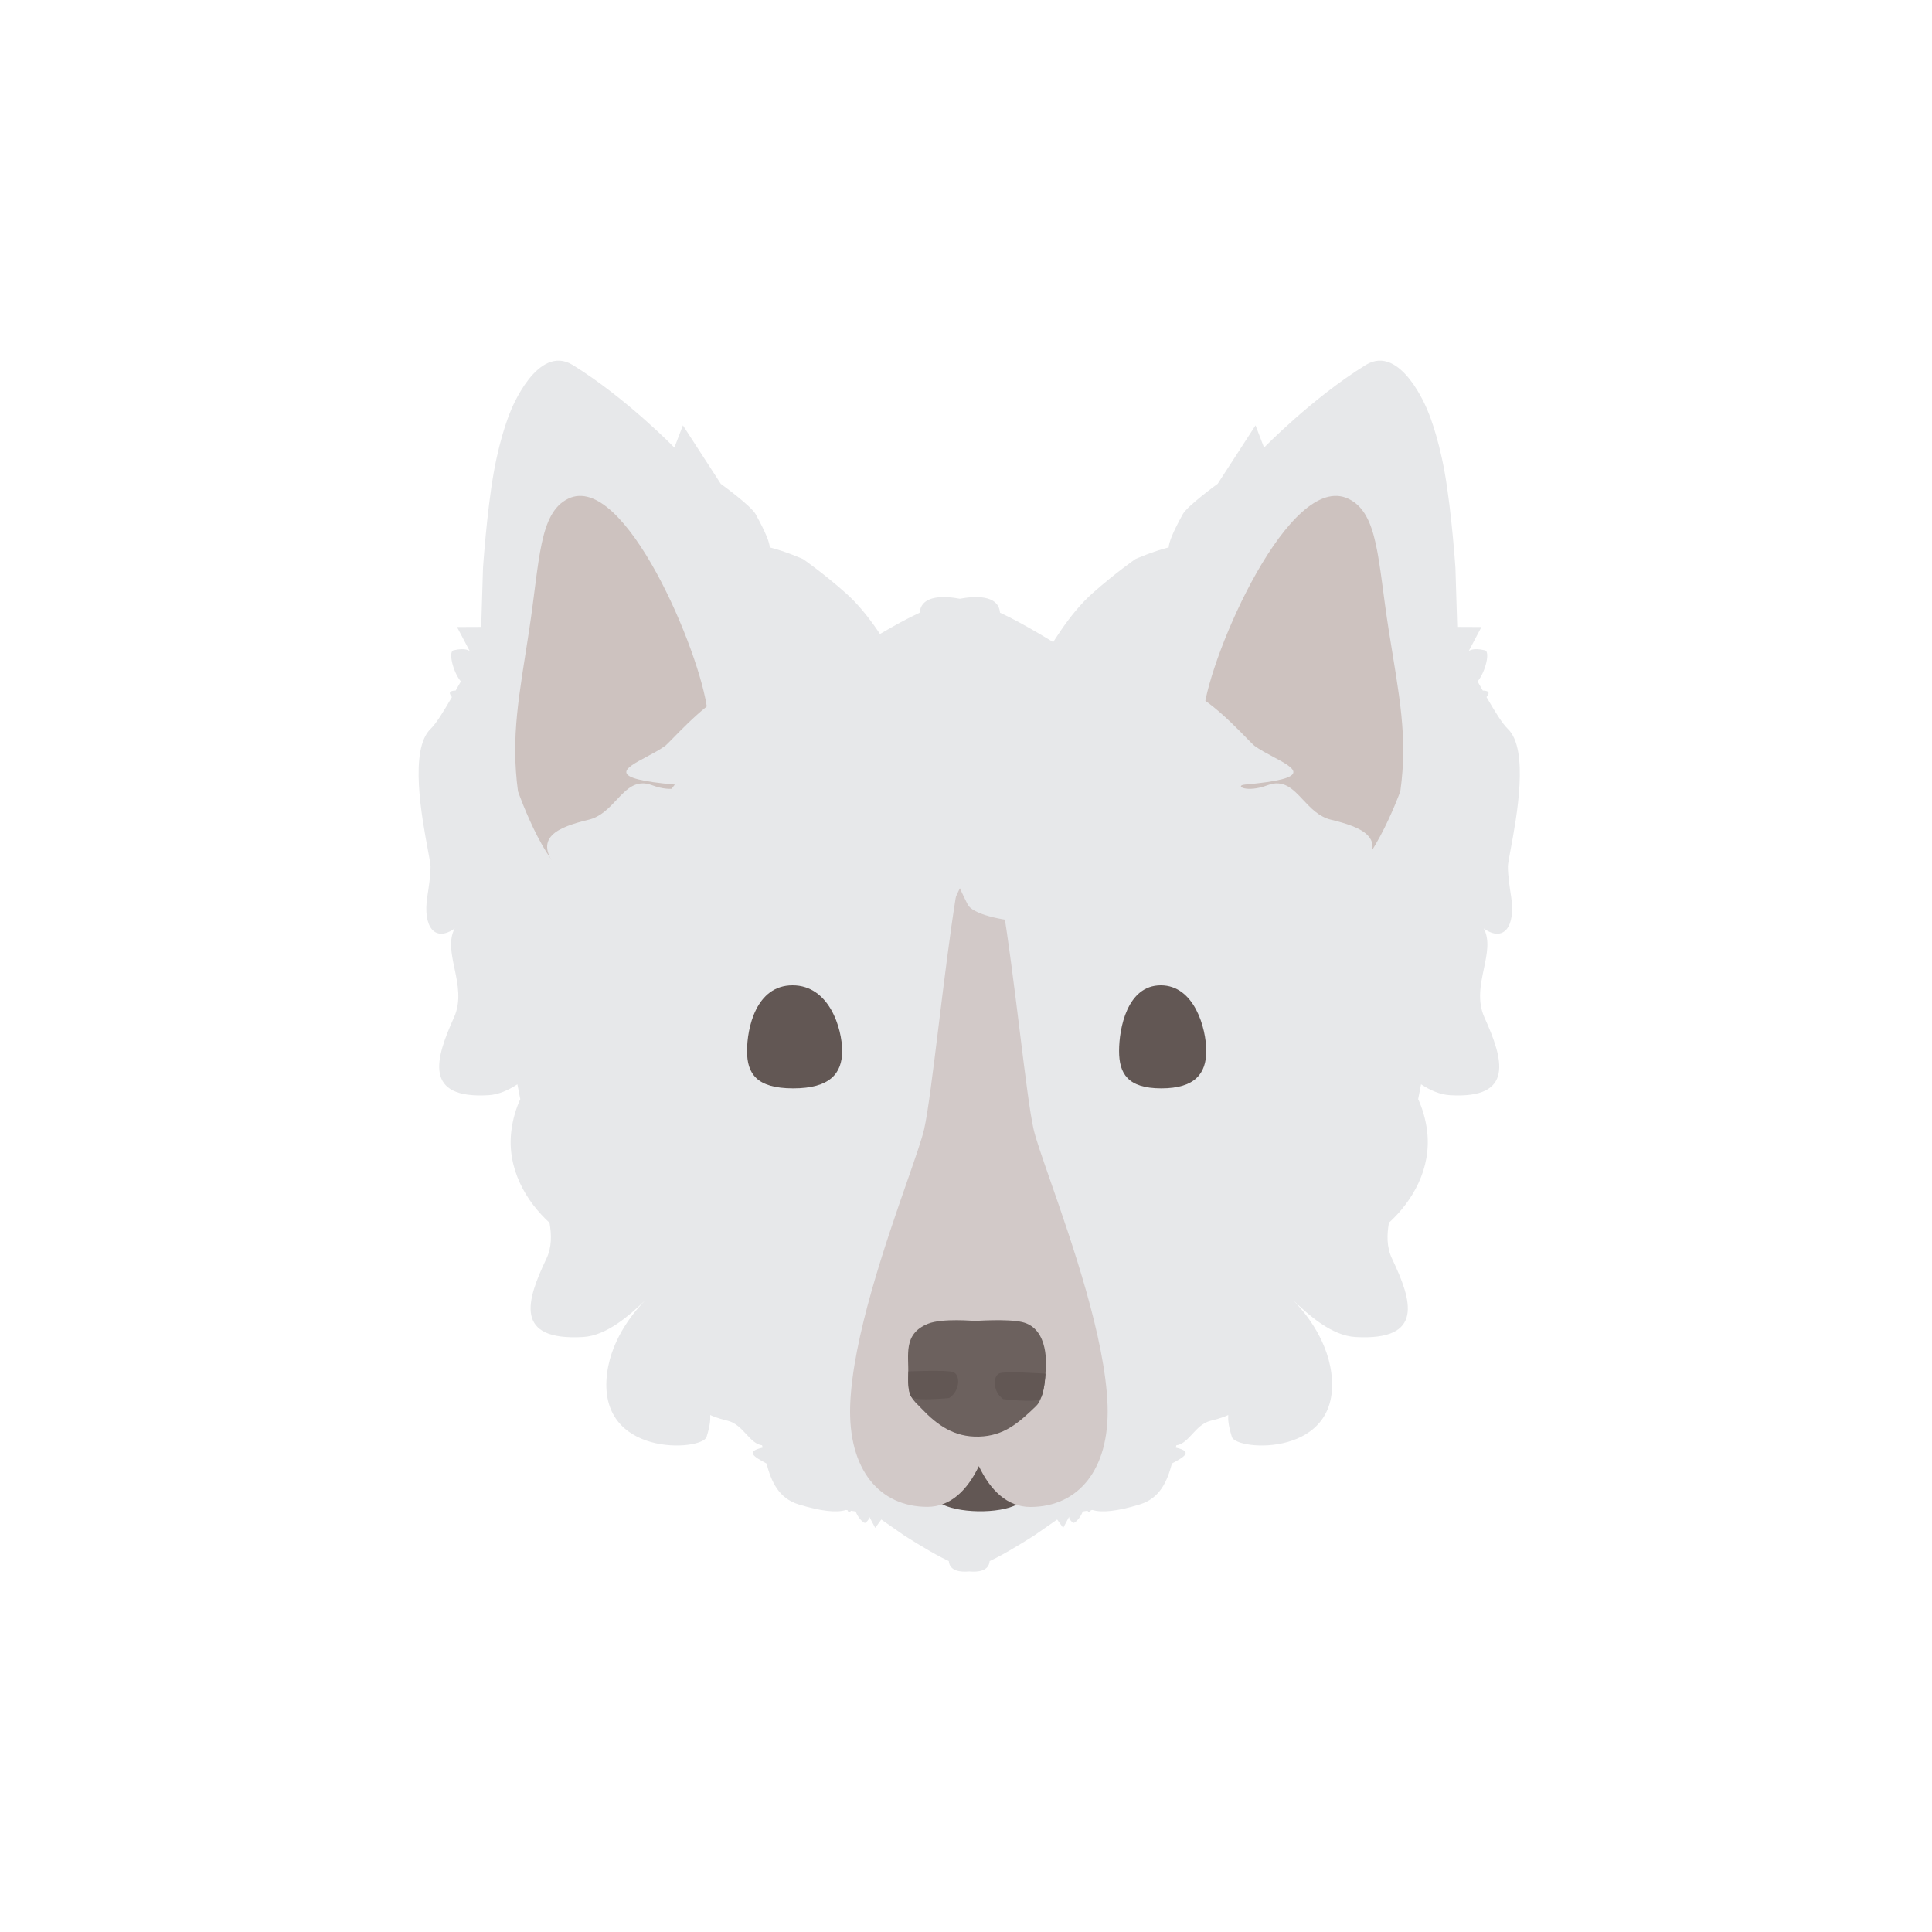
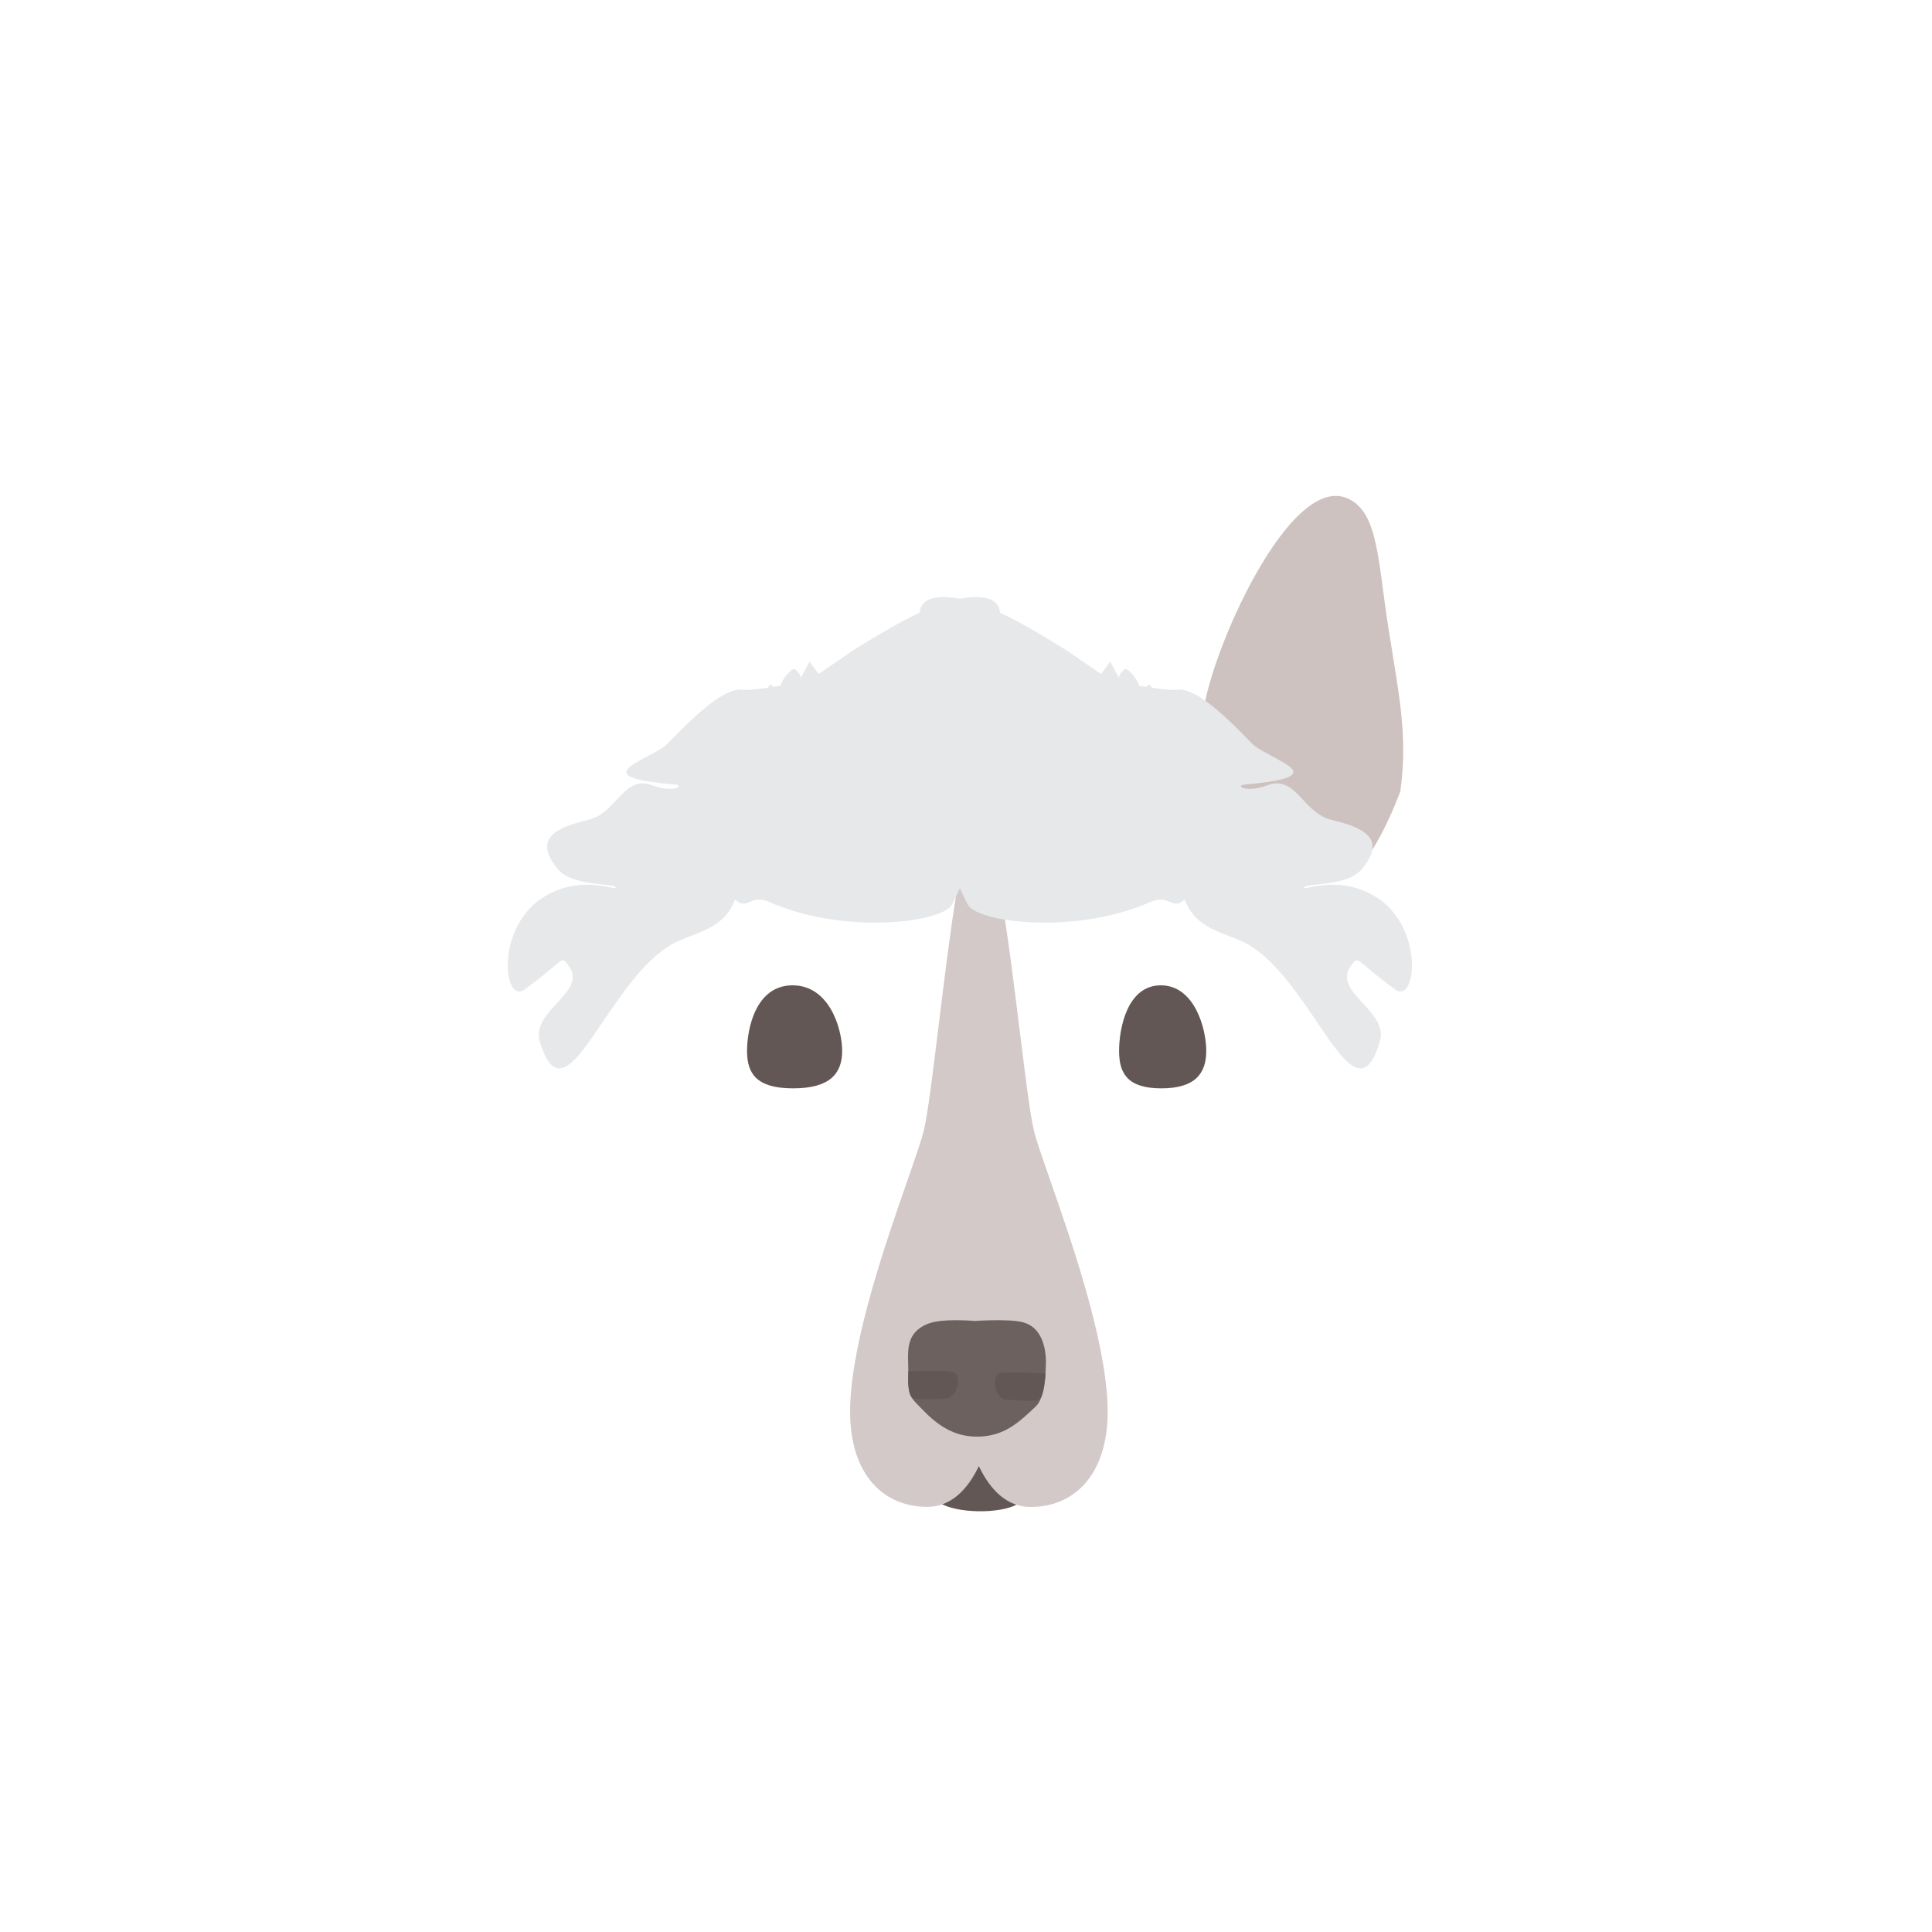
<svg xmlns="http://www.w3.org/2000/svg" width="300" height="300" viewBox="0 0 300 300" fill="none">
-   <path d="M131.367 92.125C134.932 95.291 137.82 100.142 139.731 103.537C140.773 105.39 138.744 110.734 134.438 116.838C134.471 116.884 134.499 116.928 134.524 116.97C136.213 119.869 136.808 121.398 136.84 122.14C137.695 122.342 138.592 122.612 139.407 122.882C142.951 122.459 146.652 122.26 150.473 122.26C154.29 122.26 157.986 122.468 161.525 122.905C162.358 122.627 163.281 122.347 164.16 122.14C164.192 121.398 164.787 119.869 166.476 116.97C166.501 116.928 166.529 116.884 166.562 116.838C162.256 110.734 160.227 105.39 161.269 103.537C163.18 100.142 166.068 95.291 169.633 92.125C173.199 88.96 176.311 86.807 176.311 86.807C176.311 86.807 179.066 85.597 181.473 85C181.503 84.261 182.064 82.739 183.656 79.855C184.401 78.506 189.079 75.13 189.079 75.13L194.959 66.051L196.284 69.506C196.284 69.506 203.716 61.847 212.059 56.681C217.552 53.28 221.666 63.722 221.666 63.722C221.666 63.722 223.254 67.283 224.338 73.401C225.422 79.519 226 88.195 226 88.195L226.278 97.346L230.037 97.362L228.056 101.114C228.056 101.114 228.632 100.506 230.593 100.985C231.405 101.183 230.687 104.316 229.44 105.813L229.64 106.165C229.848 106.53 230.05 106.885 230.248 107.231C230.993 107.246 231.468 107.437 230.882 108.17C230.864 108.193 230.845 108.216 230.827 108.239C232.172 110.568 233.274 112.351 234.146 113.192C237.468 116.397 235.499 126.941 234.559 131.974L234.559 131.976C234.319 133.262 234.146 134.188 234.146 134.539C234.146 135.964 234.406 137.66 234.654 139.271C235.363 143.89 233.487 146.383 230.4 144.172C231.352 145.966 230.904 148.099 230.427 150.374C229.911 152.831 229.36 155.452 230.504 157.986C233.412 164.426 235.269 170.66 225.14 170.06C223.592 169.968 222.073 169.294 220.662 168.371C220.595 168.713 220.531 169.038 220.471 169.342L220.466 169.373C220.369 169.862 220.283 170.299 220.213 170.671C220.866 172.109 221.37 173.746 221.599 175.597C222.329 181.498 219.266 186.594 215.671 189.867C215.356 191.719 215.285 193.623 216.17 195.48C219.254 201.952 221.225 208.216 210.48 207.613C206.784 207.405 203.245 204.234 200.818 201.923C202.193 203.301 205.989 207.557 206.724 213.177C208.448 226.371 191.966 225.318 191.285 223.128C190.672 221.154 190.701 220.316 190.718 219.859C190.718 219.838 190.719 219.818 190.72 219.799C190.72 219.772 190.721 219.746 190.722 219.722C190.251 219.95 189.705 220.143 189.12 220.315C188.76 220.421 188.384 220.519 188.004 220.612C186.768 220.917 185.919 221.834 185.124 222.693L185.123 222.695C184.884 222.953 184.65 223.206 184.412 223.436C183.884 223.945 183.334 224.339 182.665 224.422L182.578 224.786C185.379 225.412 183.82 226.255 181.999 227.239L181.981 227.249C181.235 230.044 180.109 232.655 176.971 233.611C173.447 234.685 171.105 234.913 169.649 234.471L169.38 234.51L169.368 234.548C169.238 234.955 169.049 234.843 168.858 234.588L168.123 234.7C167.87 235.548 166.871 236.665 166.595 236.439C165.927 235.891 166.013 235.523 166.013 235.523L165.094 237.25L164.154 235.95L160.644 238.389C160.644 238.389 157.238 240.593 154.669 241.912C154.319 242.091 153.985 242.255 153.669 242.403C153.542 243.958 151.879 244.137 150.5 244.011C149.121 244.137 147.458 243.958 147.331 242.403C147.015 242.255 146.681 242.091 146.331 241.912C143.761 240.593 140.356 238.389 140.356 238.389L136.846 235.95L135.906 237.25L134.987 235.523C134.987 235.523 135.073 235.891 134.405 236.439C134.129 236.665 133.13 235.548 132.877 234.7L132.142 234.588C131.951 234.843 131.762 234.955 131.632 234.548L131.62 234.51L131.351 234.471C129.895 234.913 127.553 234.685 124.029 233.611C120.891 232.655 119.765 230.044 119.019 227.249L119.001 227.239C117.18 226.255 115.621 225.412 118.422 224.786L118.335 224.422C117.364 224.302 116.645 223.525 115.877 222.695L115.876 222.693C115.081 221.834 114.232 220.917 112.996 220.612L112.54 220.497C112.316 220.439 112.096 220.378 111.88 220.315C111.295 220.143 110.749 219.95 110.278 219.722L110.283 219.859L110.284 219.866C110.298 220.324 110.326 221.164 109.715 223.128C109.034 225.318 92.552 226.371 94.276 213.177C95.011 207.557 98.807 203.301 100.182 201.923C97.755 204.234 94.216 207.405 90.52 207.613C79.775 208.216 81.746 201.952 84.83 195.48C85.715 193.623 85.644 191.719 85.329 189.867C81.734 186.594 78.671 181.498 79.401 175.597C79.63 173.746 80.134 172.109 80.787 170.671C80.717 170.299 80.631 169.862 80.534 169.373L80.529 169.342C80.469 169.038 80.404 168.713 80.338 168.371C78.927 169.294 77.408 169.968 75.86 170.06C65.731 170.66 67.588 164.426 70.496 157.986C71.64 155.452 71.089 152.831 70.573 150.374C70.096 148.099 69.648 145.966 70.6 144.172C67.513 146.383 65.637 143.89 66.346 139.271C66.594 137.66 66.854 135.964 66.854 134.539C66.854 134.188 66.681 133.261 66.441 131.974C65.501 126.941 63.532 116.397 66.854 113.192C67.726 112.351 68.828 110.568 70.173 108.239C70.163 108.226 70.152 108.213 70.142 108.2C70.134 108.19 70.126 108.18 70.118 108.17C69.532 107.437 70.007 107.246 70.752 107.231C70.947 106.891 71.146 106.54 71.35 106.182L71.56 105.813C70.313 104.316 69.596 101.183 70.407 100.985C72.368 100.506 72.944 101.114 72.944 101.114L70.963 97.362L74.722 97.346L75 88.195C75 88.195 75.578 79.519 76.662 73.401C77.746 67.283 79.334 63.722 79.334 63.722C79.334 63.722 83.448 53.28 88.941 56.681C97.284 61.847 104.716 69.506 104.716 69.506L106.041 66.051L111.921 75.13C111.921 75.13 116.599 78.506 117.344 79.855C118.936 82.739 119.497 84.261 119.527 85C121.934 85.597 124.689 86.807 124.689 86.807C124.689 86.807 127.801 88.96 131.367 92.125Z" fill="#E7E8EA" />
  <path d="M186.908 110.376C187.948 101.418 200.287 73.153 209.36 77.439C214.064 79.662 213.926 87.007 215.646 97.869C217.244 107.955 218.641 114.314 217.442 122.884C217.442 122.884 212.207 137.243 207.923 135.912C203.638 134.582 185.969 118.46 186.908 110.376Z" fill="#CDC2BF" />
-   <path d="M109.837 110.376C108.836 101.418 96.954 73.153 88.217 77.439C83.687 79.662 83.82 87.007 82.163 97.869C80.625 107.955 79.28 114.314 80.434 122.884C80.434 122.884 85.475 137.243 89.601 135.912C93.727 134.582 110.742 118.46 109.837 110.376Z" fill="#CDC2BF" />
  <path d="M147.071 227H157.377C157.377 227 160.674 232.085 157.941 233.597C155.208 235.11 148.48 235.019 145.904 233.354C143.328 231.688 147.071 227 147.071 227Z" fill="#625754" />
  <path d="M140.89 183.35C137.57 192.875 132.381 207.76 132.017 218.192C131.668 228.179 136.565 233.982 144.01 233.982C147.564 233.982 150.204 231.422 151.995 227.659C153.785 231.432 156.429 234 159.988 234C167.433 234 172.33 228.198 171.982 218.211C171.617 207.779 166.429 192.893 163.108 183.369C161.836 179.719 160.839 176.857 160.492 175.334C159.919 172.818 159.195 166.97 158.364 160.249C156.684 146.662 154.562 129.503 152.344 129.065C152.147 129.026 152.017 129.032 151.932 129.071C151.826 128.996 151.626 128.98 151.238 129.025C149.44 129.232 147.422 145.655 145.766 159.136C144.88 166.351 144.097 172.724 143.506 175.315C143.159 176.838 142.162 179.701 140.89 183.35Z" fill="#D2C9C8" />
  <path d="M144.099 205.551C146.312 204.657 151.363 205.121 151.363 205.121C151.363 205.121 156.413 204.759 158.696 205.286C163.063 206.295 162.374 212.458 162.374 212.458C162.374 212.458 162.359 216.919 160.887 218.333C158.143 220.97 155.904 222.964 152.017 223.077C148.13 223.191 145.484 221.238 143.121 218.756C141.679 217.242 140.876 216.928 141.024 213.487C141.153 210.449 140.157 207.142 144.099 205.551Z" fill="#6C615E" />
  <path d="M141.666 217.046C140.849 216.548 141.062 212.956 141.062 212.956C141.062 212.956 147.236 212.676 148.082 213.09C149.22 213.647 148.971 216.103 147.367 217.092C147.367 217.092 142.483 217.543 141.666 217.046Z" fill="#625754" />
  <path d="M161.367 217.311C162.172 216.828 162.345 213.309 162.345 213.309C162.345 213.309 156.004 212.865 155.171 213.264C154.051 213.801 154.254 216.253 155.803 217.265C155.803 217.265 160.561 217.794 161.367 217.311Z" fill="#625754" />
  <path d="M123.158 169C128.858 169 130.769 166.699 130.769 163.196C130.769 159.693 128.768 153 123.068 153C117.368 153 116 159.693 116 163.196C116 166.699 117.458 169 123.158 169Z" fill="#625754" />
  <path d="M180.331 169C185.556 169 187.308 166.699 187.308 163.196C187.308 159.693 185.473 153 180.249 153C175.024 153 173.77 159.693 173.77 163.196C173.77 166.699 175.106 169 180.331 169Z" fill="#625754" />
  <path d="M155.279 95.136C155.753 95.354 156.253 95.595 156.776 95.86C160.621 97.806 165.718 101.057 165.718 101.057L170.971 104.656L172.378 102.738L173.752 105.286C173.752 105.286 173.625 104.742 174.624 103.934C175.037 103.6 176.533 105.248 176.912 106.499L177.184 106.54C177.466 106.583 177.742 106.624 178.01 106.665C178.296 106.289 178.58 106.124 178.774 106.724L178.793 106.78C180.604 107.043 182.016 107.208 182.814 107.106C185.853 106.715 191.054 112.034 193.536 114.573C194.171 115.222 194.628 115.69 194.826 115.833C195.628 116.416 196.679 116.976 197.678 117.508C201.167 119.366 204.013 120.882 193.336 121.825C191.603 121.978 193.528 123.182 196.829 121.927C199.321 120.98 200.766 122.52 202.353 124.211C203.543 125.479 204.813 126.833 206.665 127.283C211.37 128.427 215.569 130.025 211.463 134.965C209.951 136.785 206.599 137.136 204.448 137.36C203.362 137.474 202.582 137.555 202.5 137.778C202.433 137.959 202.776 137.892 203.428 137.767C205.164 137.431 209.087 136.673 213.262 139.042C221.255 143.578 220.018 156.1 216.614 153.627C214.443 152.05 213.106 150.919 212.236 150.184C211.312 149.402 210.916 149.067 210.607 149.117C210.376 149.154 210.193 149.408 209.874 149.851C209.833 149.909 209.789 149.97 209.743 150.034C208.242 152.099 209.872 153.872 211.607 155.76C213.236 157.532 214.958 159.405 214.271 161.716C211.914 169.657 208.748 164.981 204.446 158.626C201.268 153.932 197.47 148.321 192.919 146.203C192.236 145.885 191.522 145.612 190.804 145.337C188.094 144.299 185.322 143.238 183.935 139.675C182.987 140.589 182.387 140.347 181.652 140.05C180.935 139.761 180.09 139.419 178.668 140.047C166.845 145.269 151.654 143.193 150.273 140.47C149.892 139.718 149.465 138.856 149.044 137.929C148.624 138.856 148.197 139.718 147.816 140.47C146.435 143.193 131.244 145.269 119.421 140.047C117.999 139.419 117.154 139.761 116.437 140.05C115.702 140.347 115.102 140.589 114.154 139.675C112.767 143.238 109.995 144.299 107.285 145.337C106.567 145.612 105.853 145.885 105.17 146.203C100.619 148.321 96.821 153.932 93.643 158.626C89.341 164.981 86.175 169.657 83.818 161.716C83.131 159.405 84.853 157.532 86.482 155.76C88.217 153.872 89.847 152.099 88.346 150.034C88.3 149.97 88.256 149.909 88.215 149.851C87.895 149.408 87.713 149.154 87.482 149.117C87.173 149.067 86.777 149.402 85.853 150.184C84.983 150.919 83.646 152.05 81.475 153.627C78.071 156.1 76.834 143.578 84.827 139.042C89.001 136.673 92.925 137.431 94.661 137.767C95.313 137.892 95.656 137.959 95.589 137.778C95.507 137.555 94.727 137.474 93.641 137.36C91.49 137.136 88.138 136.785 86.626 134.965C82.52 130.025 86.719 128.427 91.424 127.283C93.276 126.833 94.546 125.479 95.736 124.211C97.323 122.52 98.768 120.98 101.26 121.927C104.561 123.182 106.486 121.978 104.753 121.825C94.076 120.882 96.922 119.366 100.411 117.508C101.41 116.976 102.461 116.416 103.263 115.833C103.461 115.69 103.918 115.222 104.552 114.573C107.035 112.034 112.236 106.715 115.275 107.106C116.072 107.208 117.485 107.043 119.296 106.78L119.315 106.724C119.509 106.124 119.793 106.289 120.079 106.665C120.347 106.624 120.623 106.583 120.905 106.54L121.177 106.499C121.556 105.248 123.052 103.6 123.465 103.934C124.464 104.742 124.337 105.286 124.337 105.286L125.711 102.738L127.118 104.656L132.371 101.057C132.371 101.057 137.468 97.806 141.313 95.86C141.836 95.595 142.336 95.354 142.81 95.136C143.05 92.237 146.957 92.579 149.044 92.974C151.132 92.579 155.039 92.237 155.279 95.136Z" fill="#E7E8EA" />
</svg>